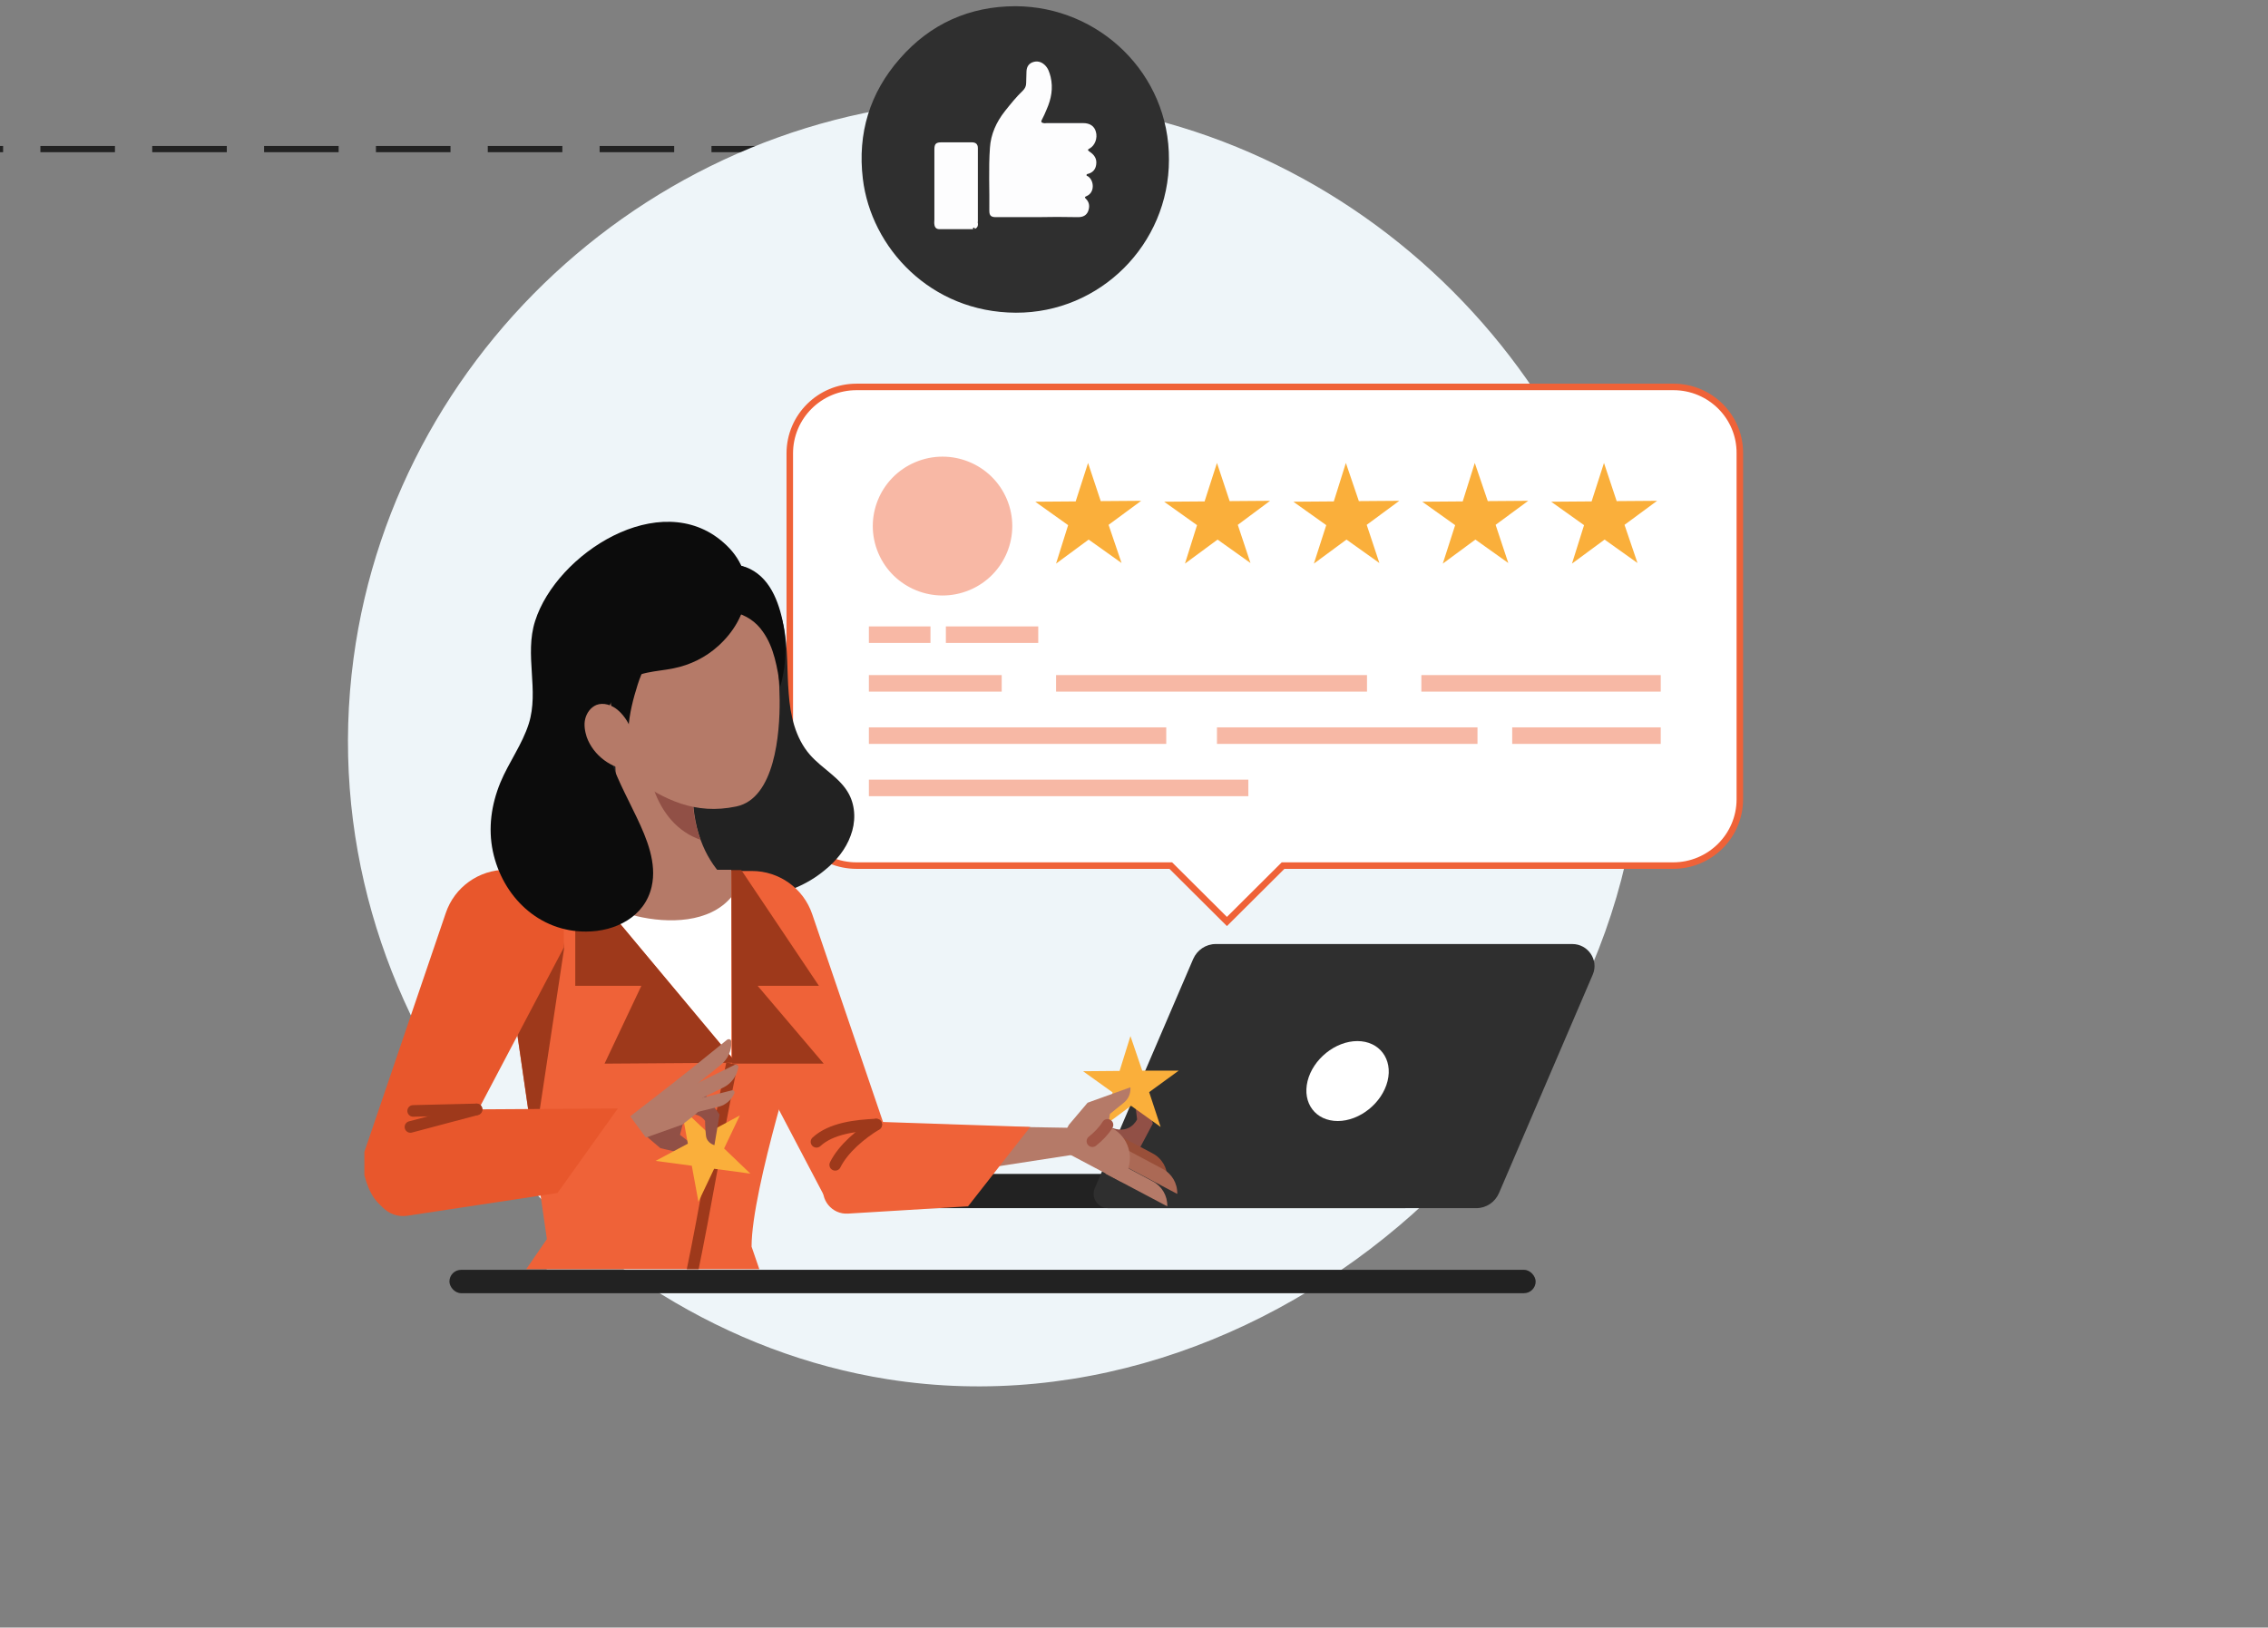
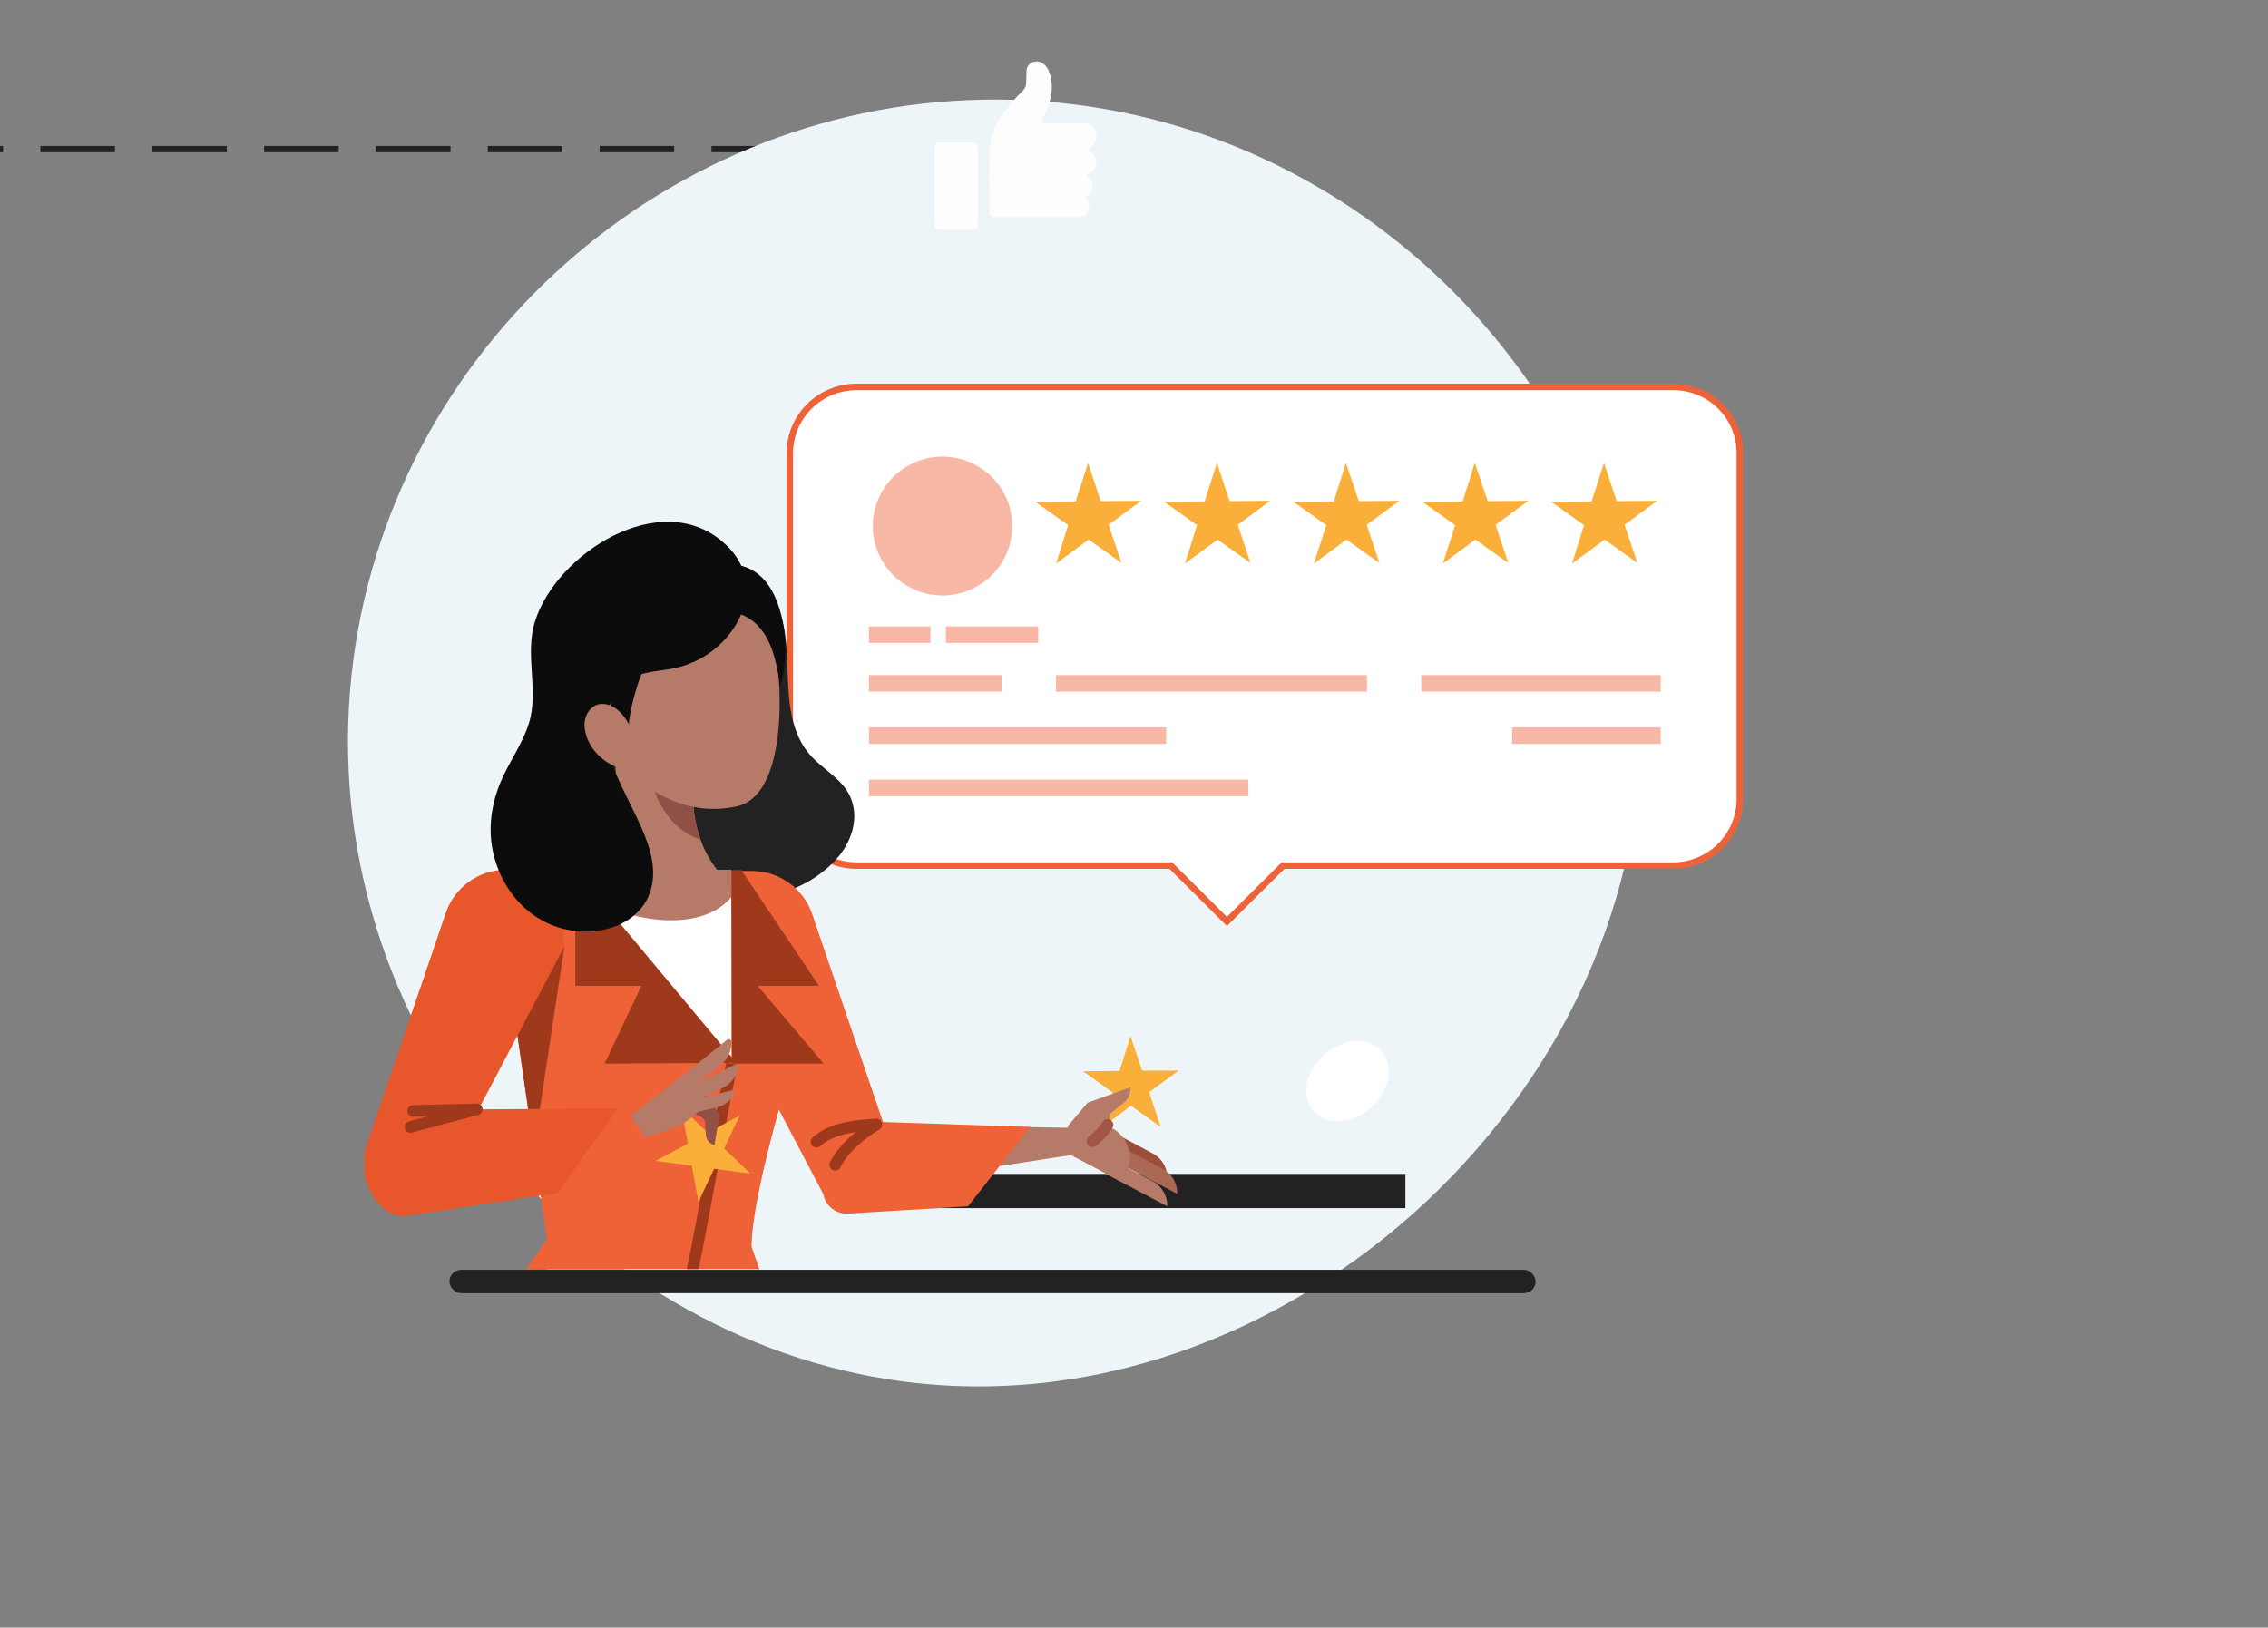
<svg xmlns="http://www.w3.org/2000/svg" width="365" height="262" viewBox="0 0 365 262" fill="none">
  <rect x="0" y="0" width="365" height="262" fill="#808080" stroke="none" />
  <g clip-path="url(#clip0_386_6609)">
    <path d="M170.5 24L193.5 24L-45 24L-42 24" stroke="#222222" stroke-dasharray="12 6" />
    <path d="M163.271 16.073C110.003 14.467 63.867 54.041 56.898 105.976C49.276 162.756 91.222 213.841 142.841 222.023C207.037 232.203 269.31 173.321 263.716 109.445C259.503 61.328 217.416 17.715 163.271 16.073Z" fill="#EEF5F9" />
    <path d="M226.174 188.97H143.24C140.179 188.97 137.701 191.437 137.701 194.484H226.174V188.97Z" fill="#222222" />
-     <path d="M253.042 151.966H195.663C194.06 151.966 192.651 152.934 192.02 154.385L176.181 191.292C175.549 192.791 176.667 194.484 178.319 194.484H237.592C239.195 194.484 240.604 193.517 241.236 192.066L256.346 156.852C257.317 154.53 255.568 151.966 253.042 151.966Z" fill="#2F2F2F" />
    <path d="M223.308 174.024C222.433 177.555 218.838 180.457 215.291 180.457C211.745 180.457 209.558 177.603 210.433 174.024C211.307 170.493 214.903 167.59 218.449 167.59C221.996 167.59 224.182 170.493 223.308 174.024Z" fill="white" />
    <path d="M269.311 62.286H137.841C131.913 62.286 127.104 67.075 127.104 72.976V128.651C127.104 134.552 131.913 139.341 137.841 139.341H188.417L197.454 148.338L206.491 139.341H269.263C275.19 139.341 280 134.552 280 128.651V72.976C280.048 67.075 275.238 62.286 269.311 62.286Z" fill="white" stroke="#EF6238" stroke-width="1.048" stroke-miterlimit="10" />
    <path d="M156.043 94.982C161.755 92.587 164.436 86.035 162.03 80.348C159.625 74.661 153.044 71.992 147.331 74.387C141.619 76.782 138.938 83.334 141.344 89.021C143.75 94.708 150.33 97.377 156.043 94.982Z" fill="#F8B8A5" />
    <path d="M175.106 74.524L177.146 80.667L183.657 80.619L178.41 84.488L180.499 90.632L175.203 86.859L169.956 90.728L171.899 84.537L166.604 80.764L173.114 80.715L175.106 74.524Z" fill="#FAAF3B" />
    <path d="M195.852 74.524L197.892 80.667L204.403 80.619L199.204 84.488L201.245 90.632L195.949 86.859L190.702 90.728L192.645 84.537L187.35 80.764L193.86 80.715L195.852 74.524Z" fill="#FAAF3B" />
    <path d="M216.598 74.524L218.687 80.667L225.198 80.619L219.951 84.488L221.991 90.632L216.695 86.859L211.448 90.728L213.44 84.537L208.145 80.764L214.655 80.715L216.598 74.524Z" fill="#FAAF3B" />
    <path d="M237.344 74.524L239.434 80.667L245.944 80.619L240.697 84.488L242.737 90.632L237.442 86.859L232.194 90.728L234.186 84.537L228.891 80.764L235.401 80.715L237.344 74.524Z" fill="#FAAF3B" />
    <path d="M258.137 74.524L260.178 80.667L266.688 80.619L261.441 84.488L263.53 90.632L258.234 86.859L252.987 90.728L254.931 84.537L249.635 80.764L256.145 80.715L258.137 74.524Z" fill="#FAAF3B" />
    <path d="M149.745 100.838H139.834V103.498H149.745V100.838Z" fill="#F8B8A5" />
    <path d="M167.09 100.838H152.223V103.498H167.09V100.838Z" fill="#F8B8A5" />
    <path d="M161.211 108.674H139.834V111.334H161.211V108.674Z" fill="#EF6238" fill-opacity="0.45" />
    <path d="M219.999 108.674H169.957V111.334H219.999V108.674Z" fill="#EF6238" fill-opacity="0.45" />
    <path d="M267.272 108.674H228.744V111.334H267.272V108.674Z" fill="#EF6238" fill-opacity="0.45" />
    <path d="M187.69 117.09H139.834V119.75H187.69V117.09Z" fill="#EF6238" fill-opacity="0.45" />
    <path d="M267.271 117.09H243.367V119.75H267.271V117.09Z" fill="#EF6238" fill-opacity="0.45" />
-     <path d="M237.78 117.09H195.852V119.75H237.78V117.09Z" fill="#EF6238" fill-opacity="0.45" />
    <path d="M200.905 125.506H139.834V128.167H200.905V125.506Z" fill="#EF6238" fill-opacity="0.45" />
-     <path d="M188.125 25.718C188.125 39.31 177.048 50.387 163.493 50.338C149.743 50.29 140.172 39.842 138.86 28.765C137.986 21.461 139.978 14.931 144.836 9.417C149.695 3.854 156.011 1 163.444 1C176.902 1.048 188.222 11.883 188.125 25.718Z" fill="#2F2F2F" />
    <path d="M166.845 34.957C164.659 34.957 162.473 34.957 160.286 34.957C159.509 34.957 159.217 34.715 159.217 33.941C159.266 30.555 159.072 27.169 159.315 23.783C159.46 21.606 160.335 19.672 161.695 17.93C162.618 16.769 163.541 15.608 164.61 14.593C164.95 14.254 165.145 13.867 165.145 13.383C165.145 12.803 165.193 12.223 165.193 11.642C165.193 10.916 165.436 10.336 166.116 10.046C166.845 9.756 167.525 9.901 168.108 10.433C168.691 10.965 168.886 11.642 169.08 12.368C169.517 14.206 169.177 15.947 168.449 17.592C168.206 18.172 167.963 18.753 167.671 19.285C167.477 19.623 167.623 19.768 167.963 19.817C168.108 19.865 168.303 19.817 168.449 19.817C170.392 19.817 172.384 19.817 174.327 19.817C175.396 19.817 176.125 20.3 176.368 21.22C176.659 22.235 176.222 23.396 175.396 23.88C175.008 24.073 175.008 24.17 175.348 24.412C176.076 24.896 176.562 25.524 176.416 26.492C176.319 27.218 175.931 27.701 175.25 27.943C175.105 27.991 174.91 27.991 174.862 28.137C174.813 28.33 175.056 28.33 175.153 28.427C176.076 29.104 176.222 30.99 174.862 31.571C174.619 31.668 174.473 31.764 174.765 32.006C175.348 32.587 175.396 33.312 175.105 34.038C174.813 34.715 174.23 34.957 173.501 34.957C171.218 34.908 169.032 34.908 166.845 34.957C166.845 34.908 166.845 34.908 166.845 34.957Z" fill="#FDFDFE" />
    <path d="M156.594 36.891C154.796 36.891 152.999 36.891 151.201 36.891C150.667 36.891 150.424 36.601 150.375 36.117C150.327 35.875 150.375 35.585 150.375 35.343C150.375 31.57 150.375 27.797 150.375 24.073C150.375 23.154 150.618 22.912 151.541 22.912C153.144 22.912 154.796 22.912 156.4 22.912C157.031 22.912 157.371 23.202 157.371 23.831C157.371 27.797 157.371 31.715 157.371 35.682V35.73C157.274 35.779 157.274 35.779 157.371 35.827C157.42 36.262 157.371 36.649 156.885 36.843C156.885 36.746 156.837 36.601 156.691 36.649C156.497 36.649 156.643 36.794 156.594 36.891Z" fill="#FDFDFE" />
    <g clip-path="url(#clip1_386_6609)">
      <path d="M126.152 100.948C126.832 104.459 126.638 108.019 126.929 111.579C127.172 115.139 127.998 118.797 130.33 121.479C132.322 123.771 135.237 125.185 136.646 127.868C137.715 129.916 137.715 132.403 136.889 134.549C136.112 136.695 134.606 138.548 132.808 140.011C126.784 145.083 117.747 145.863 110.605 142.596C103.463 139.279 98.313 132.257 96.661 124.551C94.96 116.846 96.564 108.604 100.353 101.679C102.491 97.778 105.455 94.169 109.39 92.121C112.694 90.463 117.601 89.829 120.905 91.828C123.771 93.535 125.52 97.875 126.152 100.948Z" fill="#222222" />
-       <path d="M182.998 180.196C182.998 180.196 181.734 182.976 178.431 181.317L176.293 185.365L181.637 188.194L185.524 180.879L184.018 173.661C184.018 173.661 182.56 174.246 182.609 175.807C182.609 177.319 182.998 180.196 182.998 180.196Z" fill="#915046" />
      <path d="M187.857 189.706C187.905 187.999 186.982 186.438 185.476 185.658L179.889 182.683L178.723 184.878L187.857 189.706Z" fill="#994F39" />
      <path d="M189.46 192.193C189.508 190.486 188.585 188.925 187.079 188.145L180.666 184.731L179.5 186.926L189.46 192.193Z" fill="#AB6955" />
      <path d="M181.929 166.785L183.823 172.344H189.702L184.941 175.807L186.787 181.415L182.026 178.001L177.313 181.513L179.062 175.855L174.301 172.442L180.18 172.393L181.929 166.785Z" fill="#FAAF3B" />
      <path d="M178.334 181.269L178.625 179.318L180.86 177.514C181.54 176.977 181.929 176.148 181.929 175.27V175.026L175.03 177.514L172.018 181.074L170.074 184.731L180.471 190.242L181.2 188.925C182.609 186.292 181.589 182.976 178.965 181.61L178.334 181.269Z" fill="#B57A68" />
      <path d="M187.856 194.192C187.905 192.485 186.982 190.925 185.475 190.144L179.062 186.731L177.896 188.925L187.856 194.192Z" fill="#B57A68" />
      <path d="M178.236 181.074C177.604 182.098 176.73 182.976 175.807 183.707" stroke="#A15545" stroke-width="1.865" stroke-miterlimit="10" stroke-linecap="round" stroke-linejoin="round" />
      <path d="M141.02 181.025L172.746 181.561L172.6 185.902L134.898 191.705L141.02 181.025Z" fill="#B57A68" />
      <path d="M111.723 140.206H121.002C125.375 140.206 129.31 142.986 130.719 147.18L144.226 186.828C144.226 186.828 143.303 194.144 137.57 194.826C135.432 195.07 133.343 193.9 132.371 191.998L111.723 152.691V140.206V140.206Z" fill="#EF6238" />
      <path d="M135.239 180.391L165.799 181.415L155.791 194.192L136.454 195.363C133.879 195.509 131.936 193.12 132.567 190.632L133.831 185.804L135.239 180.391Z" fill="#EF6238" />
      <path d="M141.02 181.025C138.542 182.537 135.724 184.877 134.412 187.511" stroke="#9E391B" stroke-width="1.865" stroke-miterlimit="10" stroke-linecap="round" />
      <path d="M141.02 181.025C137.765 181.171 133.781 181.61 131.4 183.805" stroke="#9E391B" stroke-width="1.865" stroke-miterlimit="10" stroke-linecap="round" />
      <path d="M118.622 226.282C113.667 226.77 108.468 226.672 103.464 226.184C95.496 225.404 88.5 221.649 81.649 217.845C80.677 217.309 79.657 216.723 78.686 216.138C82.281 210.384 86.896 204.483 92.192 200.727H118.622L127.173 224.234C124.501 225.404 121.44 225.989 118.622 226.282Z" fill="white" />
      <path d="M88.013 199.46L80.337 146.4L84.175 140.157H119.351L129.019 166.248C129.019 166.248 120.954 191.364 120.954 200.679L129.845 226.575L119.351 230.622L111.285 205.751L102.346 230.427L74.701 218.869L88.013 199.46Z" fill="#EF6238" />
      <path d="M80.338 146.4L84.273 140.06H89.278L90.784 152.691L88.354 168.784L85.925 184.878L80.338 146.4Z" fill="#9E391B" />
      <path d="M117.699 140.304V170.15L92.775 140.304H117.699Z" fill="white" />
      <path d="M102.443 147.473C100.694 147.034 98.993 146.449 97.341 145.717L92.58 140.011H117.698V144.4C114.2 148.594 107.544 148.692 102.443 147.473Z" fill="#B57A68" />
      <path d="M92.58 140.06V158.689H103.22L97.293 171.223L118.476 171.077L92.58 140.06Z" fill="#9E391B" />
      <path d="M117.699 140.06H119.303L131.789 158.689H121.926L132.566 171.223H118.477H117.845L117.699 140.06Z" fill="#9E391B" />
      <path d="M117.795 171.223C115.415 182.586 113.617 194.144 111.236 205.507" stroke="#9E391B" stroke-width="1.865" stroke-miterlimit="10" />
      <path d="M90.782 140.011H81.454C77.081 140.011 73.146 142.791 71.737 146.985L58.23 186.633C58.23 186.633 58.376 189.56 59.737 192.095C61.874 196.094 67.219 197.119 69.356 193.12L90.734 152.544V140.011H90.782Z" fill="#E8572C" />
-       <path d="M103.706 182.634L106.281 184.829L112.402 186.243L112.354 185.999C112.257 185.122 111.722 184.39 110.994 183.902L109.439 182.683L109.876 180.976L112.451 178.831L109.342 176.148L102.686 180.537L103.706 182.634Z" fill="#915046" />
      <path d="M109.634 178.294L113.909 182.342L119.059 179.562L116.533 184.878L120.76 188.926L114.929 188.145L112.403 193.461L111.334 187.658L105.504 186.878L110.702 184.098L109.634 178.294Z" fill="#FAAF3B" />
      <path d="M113.471 180.44C113.471 180.44 112.159 178.392 109.778 180.05L107.641 177.075L111.965 174.051L115.803 179.416L114.977 184.341C114.977 184.341 113.762 184.049 113.617 182.83C113.471 181.61 113.471 180.44 113.471 180.44Z" fill="#915046" />
      <path d="M103.948 183.122L101.422 179.708L110.847 172.393L111.722 173.612C113.471 176.051 113.374 178.245 111.868 179.416L109.827 181.025L103.948 183.122Z" fill="#B57A68" />
      <path d="M117.794 175.514C118.086 175.466 118.28 175.709 118.183 176.002C117.746 177.026 116.823 177.855 115.705 178.148L109.972 179.562L109.486 177.611L117.794 175.514Z" fill="#B57A68" />
      <path d="M117.017 167.37C117.309 167.175 117.697 167.321 117.697 167.711C117.746 169.126 117.163 170.491 115.997 171.418L110.313 176.002L108.758 174.051L117.017 167.37Z" fill="#B57A68" />
      <path d="M118.232 171.418C118.524 171.272 118.912 171.515 118.815 171.857C118.572 173.222 117.698 174.441 116.386 175.075L110.701 177.904L109.584 175.661L118.232 171.418Z" fill="#B57A68" />
      <path d="M68.238 178.635L99.43 178.44L89.713 192.047L65.566 195.704C62.457 196.192 59.785 193.412 60.368 190.291C61.194 185.268 63.283 179.026 68.238 178.635Z" fill="#E8572C" />
      <path d="M76.691 178.587L66.488 178.831" stroke="#9E391B" stroke-width="1.865" stroke-miterlimit="10" stroke-linecap="round" />
      <path d="M76.693 178.587L66.053 181.415" stroke="#9E391B" stroke-width="1.865" stroke-miterlimit="10" stroke-linecap="round" />
      <path d="M98.701 115.09L99.819 142.644C99.867 143.766 100.79 144.644 101.859 144.644H115.366C117.066 144.644 117.844 142.596 116.678 141.425C114.103 138.889 111.479 134.5 111.479 127.282V115.675L98.701 115.09Z" fill="#B57A68" />
      <path d="M104.92 115.334L111.43 115.627V127.234C111.43 130.403 111.916 133.037 112.742 135.183C105.26 132.647 102.734 122.601 104.92 115.334Z" fill="#915046" />
      <path d="M102.054 125.38C101.13 124.746 100.256 124.015 99.381 123.186C95.057 118.943 92.482 113.237 91.851 107.19C91.268 101.582 92.385 95.973 97.049 92.267C102.005 88.317 109.778 87.975 115.366 90.706C120.71 93.34 123.674 98.363 124.743 104.069C125.277 106.897 125.423 109.823 125.471 112.701C125.52 118.114 124.694 128.502 118.524 129.818C111.819 131.233 106.961 128.697 102.054 125.38Z" fill="#B57A68" />
      <path d="M122.799 101.728C124.596 104.264 125.082 107.482 125.568 110.555C126.686 106.605 126.686 102.362 125.568 98.412C125.034 96.558 124.256 94.754 122.993 93.34C121.73 91.925 119.884 90.901 117.989 90.95C114.977 90.999 111.381 95.144 114.491 97.631C115.414 98.412 117.017 98.216 118.135 98.558C120.029 98.997 121.681 100.07 122.799 101.728Z" fill="#0C0C0C" />
      <path d="M115.608 103.971C113.568 105.824 111.09 107.044 108.418 107.58C105.697 108.165 102.393 108.019 100.304 110.214C94.085 116.895 99.332 124.893 102.49 131.623C104.094 134.988 105.745 138.938 104.871 142.742C103.753 147.619 98.992 149.96 94.328 149.96C86.749 150.008 80.87 144.351 79.315 137.036C78.538 133.281 79.072 129.526 80.53 125.966C81.89 122.698 84.028 119.87 85.097 116.505C86.797 111.14 84.368 105.434 86.117 99.972C89.567 89.097 106.231 78.417 116.385 87.293C122.361 92.462 120.467 99.582 115.608 103.971Z" fill="#0C0C0C" />
      <path d="M100.742 106.361C99.381 107.677 98.507 109.482 98.312 111.384C98.07 113.53 98.653 115.675 99.722 117.577L101.13 117.333C101.276 114.895 101.908 112.457 102.637 110.165C102.977 109.092 103.414 108.068 103.9 107.043C103.511 105.141 102.005 105.19 100.742 106.361Z" fill="#0C0C0C" />
      <path d="M99.381 114.261C98.458 113.481 97.097 113.042 95.98 113.481C95.057 113.871 94.425 114.749 94.182 115.724C93.939 116.7 94.134 117.724 94.425 118.65C95.494 121.625 98.458 123.82 101.567 123.966C102.199 124.015 101.859 118.748 101.762 118.26C101.519 116.797 100.547 115.237 99.381 114.261Z" fill="#B57A68" />
    </g>
    <rect x="72.328" y="204.412" width="174.814" height="3.763" rx="1.882" fill="#222222" />
  </g>
  <defs>
    <clipPath id="clip0_386_6609">
      <rect width="365" height="262" fill="white" />
    </clipPath>
    <clipPath id="clip1_386_6609">
      <rect width="131.619" height="134.74" fill="white" transform="translate(58.641 69.559)" />
    </clipPath>
  </defs>
</svg>